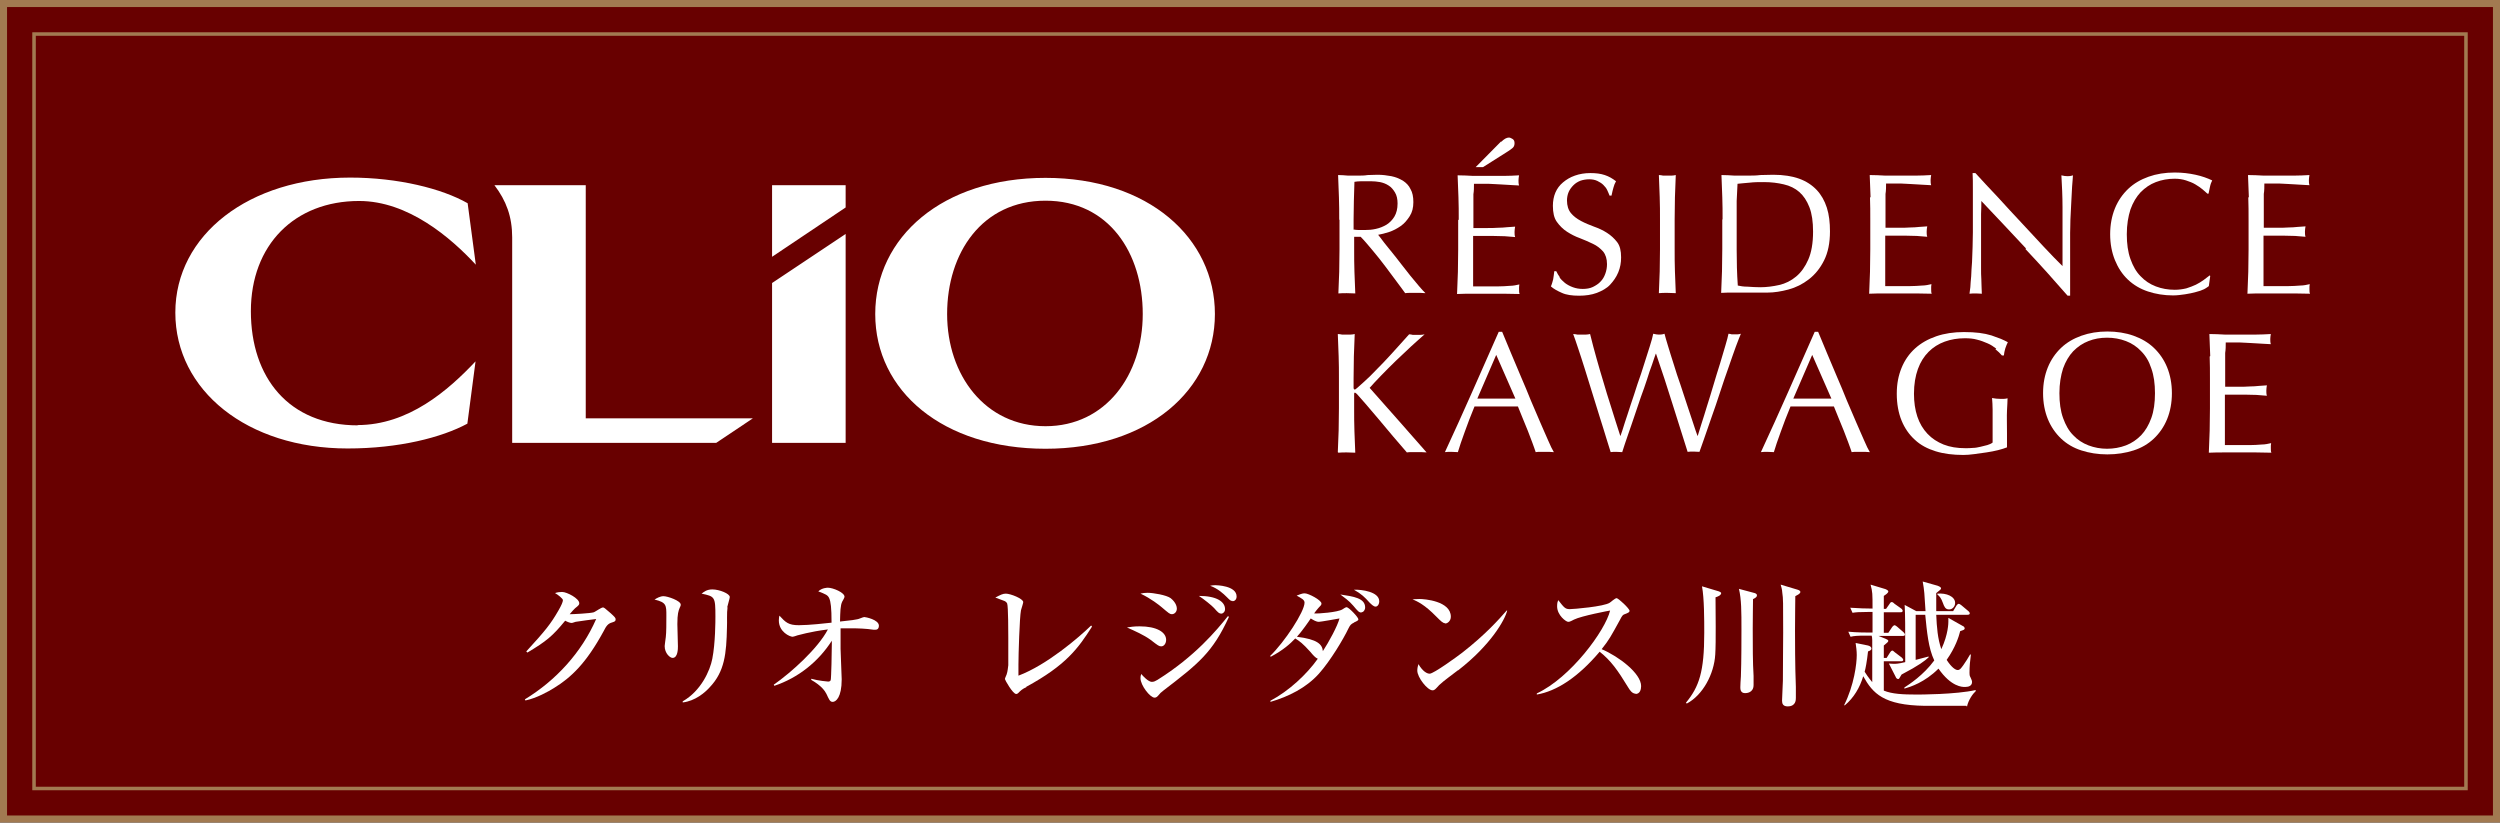
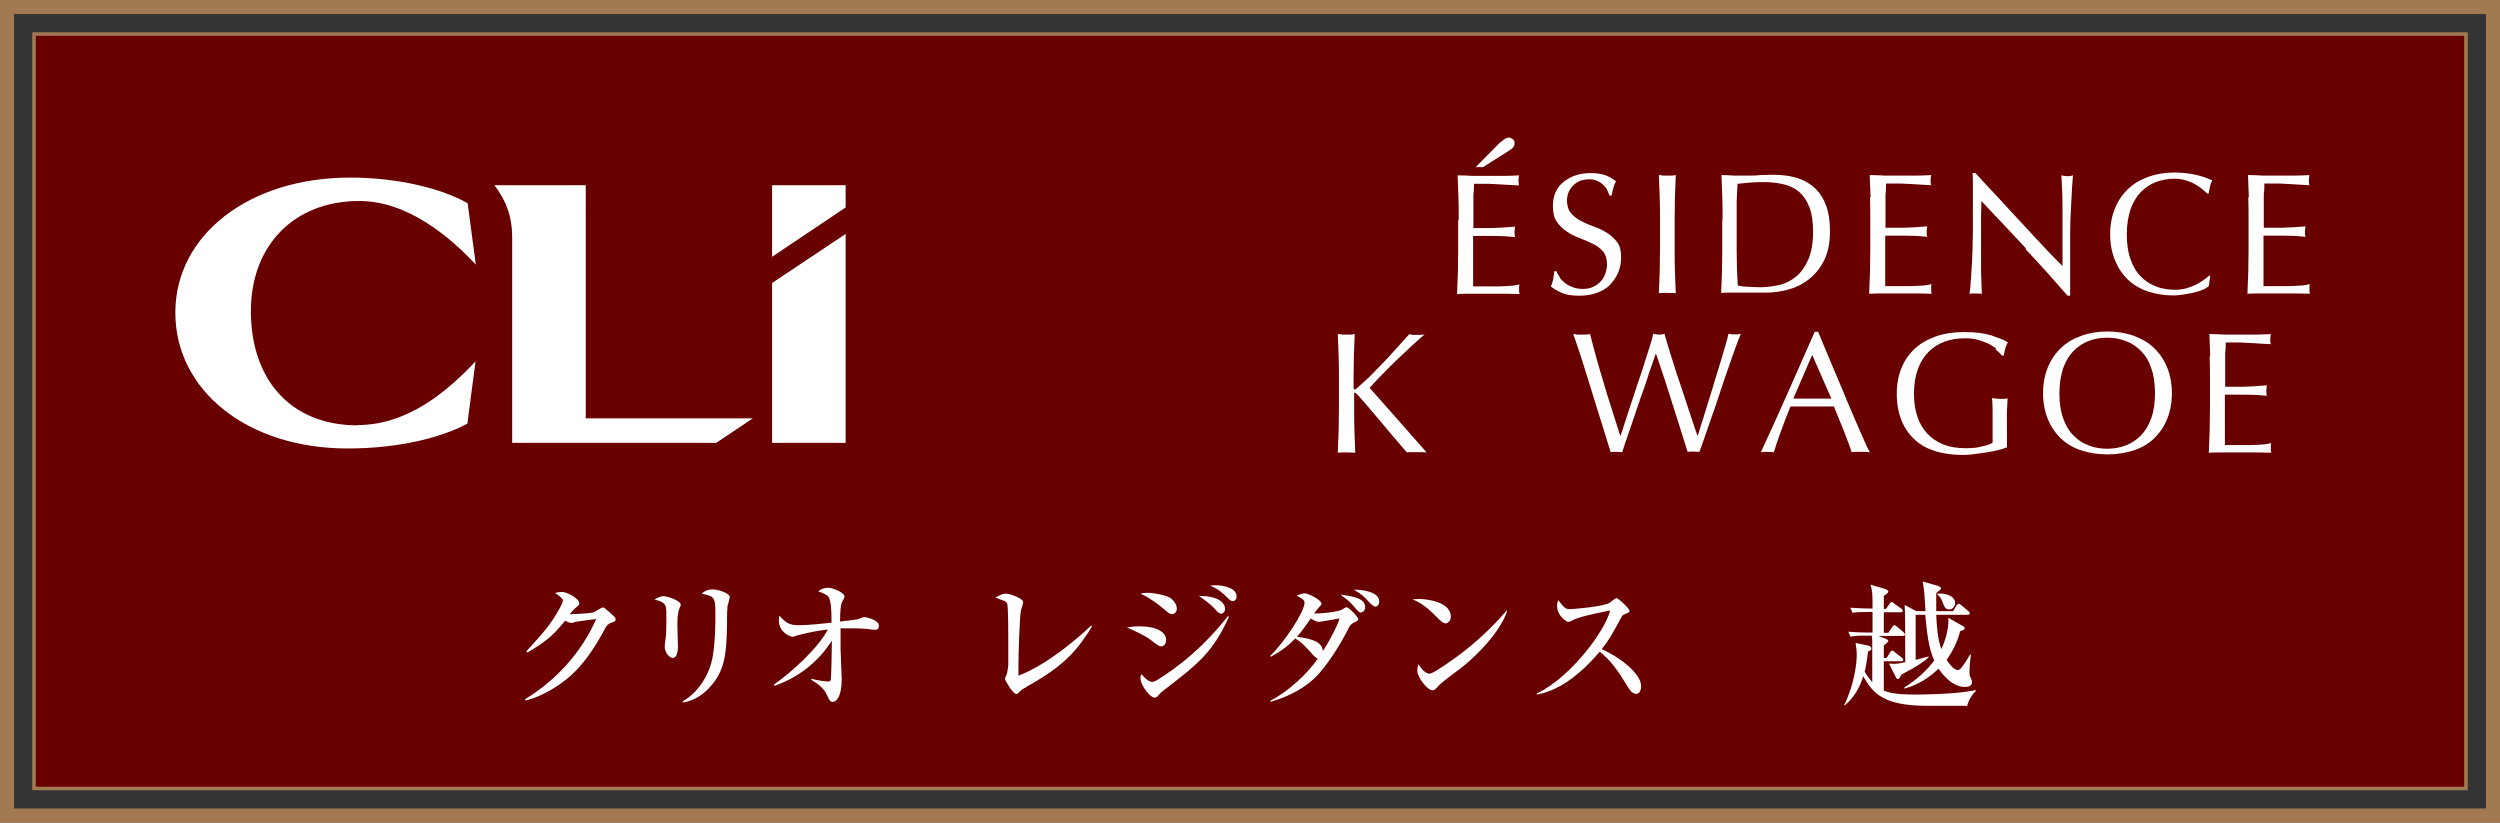
<svg xmlns="http://www.w3.org/2000/svg" id="_レイヤー_2" data-name="レイヤー 2" viewBox="0 0 88.69 29.18">
  <rect x="0" y="0" width="88.69" height="29.18" fill="#333333" stroke="none" />
  <defs>
    <style>
      .cls-1 {
        stroke-width: .25px;
      }

      .cls-1, .cls-2 {
        fill: none;
        stroke: #a27a51;
        stroke-miterlimit: 10;
      }

      .cls-3 {
        fill: #fff;
      }

      .cls-3, .cls-4 {
        stroke-width: 0px;
      }

      .cls-4 {
        fill: #680000;
      }

      .cls-2 {
        stroke-width: .5px;
      }
    </style>
  </defs>
  <g id="Text">
    <g>
      <g>
        <g>
          <rect class="cls-2" x=".25" y=".25" width="88.19" height="28.68" />
-           <rect class="cls-4" x=".25" y=".25" width="88.19" height="28.68" />
        </g>
        <g>
          <rect class="cls-1" x="1.27" y="1.27" width="86.15" height="26.64" />
          <rect class="cls-4" x="1.27" y="1.27" width="86.15" height="26.64" />
        </g>
        <g>
          <path class="cls-3" d="m21.72,22.08c-.15.04-.21.12-.31.32-.61,1.12-1.14,1.63-1.76,2.01-.19.12-.62.36-1.01.44l-.02-.04c1.1-.67,2.01-1.66,2.53-2.85-.12.01-.52.07-.73.1-.02,0-.1.04-.14.04-.05,0-.14-.03-.23-.08-.45.55-.67.73-1.34,1.13l-.04-.04c.68-.74.87-.98,1.14-1.45.11-.19.16-.31.16-.37,0-.05-.17-.19-.28-.25.08-.03.17-.04.25-.04.17,0,.61.23.61.4,0,.05-.01.07-.15.18-.06.06-.08.08-.19.21.13,0,.74-.03.86-.07.05-.02.26-.17.32-.17.04,0,.06.02.28.21.14.13.17.16.17.21,0,.07-.03.08-.12.11Z" />
          <path class="cls-3" d="m24.11,21.57c-.04.1-.08.2-.08.57,0,.12.02.68.02.79,0,.08,0,.41-.19.41-.09,0-.28-.16-.28-.42,0-.05.03-.22.04-.32.02-.16.02-.5.02-.76,0-.37,0-.47-.42-.57.08-.05.2-.12.32-.12.14,0,.61.16.61.3,0,.03,0,.04-.04.12Zm1.7-.02c-.03.19-.01.51-.02.71-.02.93-.08,1.56-.61,2.12-.17.19-.52.49-.96.54v-.04c.65-.37.97-1.09,1.05-1.51.11-.56.11-1.35.11-1.5,0-.7-.02-.71-.49-.81.08-.06.18-.15.38-.15.25,0,.62.15.62.27,0,.05-.08.3-.09.36Z" />
          <path class="cls-3" d="m31.07,22.34s-.05,0-.08,0c-.27-.04-.53-.05-.8-.05-.18,0-.29,0-.37,0,0,.1,0,.35,0,.73,0,.17.04.93.04,1.08,0,.65-.21.8-.32.8-.1,0-.13-.09-.22-.28-.05-.1-.17-.29-.54-.5v-.04c.25.07.58.1.6.1.06,0,.08-.03.09-.05.02-.06.04-1.03.04-1.28v-.12c-.48.75-1.2,1.32-2.04,1.6l-.02-.04c.63-.44,1.57-1.29,1.92-1.96-.65.08-1.06.21-1.08.21-.05.02-.15.05-.17.05-.1,0-.49-.17-.49-.58,0-.08.01-.12.02-.17.22.24.32.34.69.34s.97-.07,1.16-.09c0-.54-.03-.74-.08-.86-.05-.12-.13-.15-.39-.25.13-.13.33-.13.34-.13.18,0,.59.17.59.32,0,.04-.06.13-.08.17-.07.14-.07.36-.08.71.46-.05.52-.06.61-.08.04,0,.21-.08.25-.08.04,0,.52.09.52.31,0,.07-.03.14-.12.14Z" />
          <path class="cls-3" d="m36.42,24.37c-.18.09-.21.13-.29.21-.04.04-.07.04-.08.04-.12,0-.4-.5-.4-.53s.05-.13.06-.16c.04-.11.05-.27.06-.33,0-.16,0-.78,0-.97,0-.15,0-1.13-.04-1.22-.02-.04-.05-.08-.15-.11-.03-.01-.22-.08-.27-.1.17-.09.26-.14.37-.14.17,0,.62.18.62.3,0,.04-.07.25-.08.29-.05.25-.09,1.58-.09,1.93,0,.17,0,.28,0,.39,1.01-.38,2.15-1.36,2.58-1.78l.03.04c-.49.77-.92,1.37-2.34,2.14Z" />
          <path class="cls-3" d="m41.2,22.93c-.08,0-.11-.02-.38-.23-.25-.18-.55-.31-.84-.44.12-.02.25-.04.45-.04.61,0,.94.21.94.48,0,.13-.08.23-.17.23Zm.38-1.14c-.08,0-.11-.03-.37-.25-.07-.06-.38-.31-.75-.48.09-.02.14-.03.25-.03.2,0,.67.08.82.19.2.16.22.32.22.37,0,.14-.11.2-.17.2Zm-.32,2.72c-.07.05-.12.1-.13.12-.07.08-.1.12-.17.12-.16,0-.5-.44-.5-.69,0-.04,0-.08.03-.15.04.06.25.28.37.28.08,0,.13-.03.2-.07,1.33-.83,2.11-1.77,2.5-2.26l.04.02c-.58,1.27-1.08,1.66-2.33,2.62Zm2.07-2.74c-.08,0-.12-.04-.26-.2-.07-.08-.38-.33-.54-.43.64,0,.93.21.93.47,0,.1-.08.16-.13.16Zm.4-.45c-.07,0-.08-.01-.22-.15-.1-.1-.3-.29-.58-.39.06-.01.1-.02.18-.02.03,0,.76.01.76.4,0,.12-.08.17-.15.17Z" />
          <path class="cls-3" d="m48.03,22.09c-.1.05-.13.08-.19.2-.18.38-.64,1.15-1.05,1.61-.45.5-1.07.81-1.72,1v-.04c.66-.35,1.29-.94,1.68-1.49-.08-.03-.17-.13-.26-.24-.28-.31-.38-.38-.54-.48-.18.19-.42.41-.87.65l-.02-.03c.51-.49,1.22-1.57,1.22-1.89,0-.1-.1-.15-.28-.25.2-.08.23-.08.29-.08.13,0,.59.24.59.36,0,.05-.02.07-.11.16-.04.04-.12.15-.15.19.12.02.84-.04,1-.14.03-.02.12-.08.15-.08.08,0,.42.36.42.43,0,.04-.04.06-.15.11Zm-1.24-.03c-.1,0-.19-.06-.29-.12-.05.08-.33.48-.49.65.73.09.9.27.92.51.21-.32.52-.89.59-1.16-.11.02-.67.12-.73.12Zm1.51-.33c-.09,0-.13-.05-.29-.24-.15-.18-.33-.3-.46-.4.47.07.88.13.88.46,0,.09-.06.17-.13.17Zm.5-.21c-.07,0-.15-.08-.22-.15-.16-.18-.28-.3-.55-.45.27-.01.9.07.9.41,0,.11-.06.19-.13.19Z" />
          <path class="cls-3" d="m51.27,22.11c-.08,0-.15-.07-.32-.24-.41-.42-.66-.53-.84-.61.09,0,.15-.01.25-.01.17,0,1.11.07,1.11.63,0,.15-.12.24-.2.24Zm.45,1.67c-.19.15-.49.36-.66.52-.03.03-.14.16-.17.17-.03.02-.05.02-.07.02-.18,0-.54-.46-.54-.7,0-.08.02-.17.04-.23.16.27.31.34.4.34.14,0,.98-.61,1.16-.75.82-.64,1.3-1.18,1.57-1.49h.02c-.08.33-.58,1.22-1.74,2.12Z" />
          <path class="cls-3" d="m58.03,24.61c-.13,0-.21-.13-.26-.21-.39-.64-.62-.96-1.02-1.28-.77.91-1.53,1.4-2.23,1.52v-.04c1.2-.56,2.43-2.23,2.6-2.94-.02,0-1.02.19-1.28.32-.15.08-.17.08-.21.08-.07,0-.39-.23-.39-.55,0-.13.02-.17.04-.22.21.27.25.32.41.32.12,0,1.22-.09,1.42-.23.03-.02.19-.16.24-.16.06,0,.46.37.46.45,0,.05-.04.07-.2.13-.04.02-.07.05-.14.19-.33.6-.38.7-.65,1.04.61.26,1.4.86,1.4,1.31,0,.12-.04.28-.2.28Z" />
-           <path class="cls-3" d="m60.86,21.18c0,.51.02,1.59-.01,2.04-.04.69-.44,1.44-1.01,1.74l-.03-.03c.47-.57.65-1.1.65-2.48,0-.46,0-1.22-.08-1.65l.6.18s.08.03.08.06c0,.08-.13.13-.2.15Zm1.33.08c0,.22-.01.54-.01,1.05,0,.61,0,1.19.03,1.67,0,.18,0,.3,0,.32,0,.28-.25.29-.3.29-.17,0-.17-.15-.17-.21,0,0,.01-.32.02-.38.02-.52.02-1.44.02-1.65,0-.66,0-1.09-.09-1.46l.56.15s.08.02.08.08-.05.09-.15.14Zm1.5-.1c0,.29-.01.54-.01,1.2,0,.3,0,1.28.03,2.01,0,.07,0,.24,0,.39,0,.07,0,.3-.29.3-.16,0-.2-.09-.2-.2,0-.12.03-.61.03-.71,0-.68.01-1.27.01-1.71,0-1.06,0-1.22-.03-1.4-.01-.16-.04-.22-.06-.3l.6.18c.07.02.1.05.1.08,0,.07-.13.12-.18.15Z" />
          <path class="cls-3" d="m69.76,25.04c-1.14,0-1.2,0-1.47,0-1.47-.02-1.85-.44-2.19-1.05-.12.4-.33.76-.65,1.03h-.03c.36-.72.45-1.48.45-1.78,0-.15-.02-.29-.04-.43l.44.09c.07.02.12.05.12.11,0,.04-.03.07-.12.1-.04.37-.09.62-.12.72.05.08.12.19.27.37,0-1.17,0-1.3,0-1.49,0-.08-.01-.12-.02-.16h-.21c-.3,0-.42.01-.54.04l-.08-.18c.3.03.66.03.71.03h.15v-.73h-.17c-.31,0-.42.01-.54.03l-.08-.18c.28.02.58.03.79.03,0-.53,0-.59-.07-.85l.53.16s.1.04.1.08c0,.06-.1.12-.16.16,0,.17,0,.29,0,.46h.08l.12-.17c.04-.07.06-.07.08-.07.02,0,.04,0,.1.06l.24.17s.05.04.05.08c0,.05-.05.05-.08.05h-.59v.73h.16l.14-.21s.05-.06.08-.06.07.04.09.05l.23.2s.05.05.05.08c0,.05-.05.05-.08.05h-.86l.25.1c.06.03.1.04.1.08,0,.03-.06.08-.16.16v.44h.1l.12-.19s.04-.07.08-.07c.03,0,.04.02.09.06l.25.19s.05.05.05.08c0,.04-.04.05-.08.05h-.61v1.04c.29.12.67.14,1.17.14.08,0,1.38,0,2.09-.16v.04c-.1.09-.26.31-.31.55Zm-.07-.67c-.07,0-.47,0-.92-.65-.49.49-1,.65-1.21.71v-.04c.17-.11.68-.44,1.06-.96-.21-.44-.26-1.02-.32-1.62h-.34v1.6c.16-.04.28-.07.46-.12v.03c-.13.12-.33.28-.96.61-.08.14-.09.16-.12.16-.05,0-.08-.05-.09-.08l-.24-.47c.05,0,.09.01.17.01.08,0,.16,0,.41-.06,0-1.43,0-1.59-.02-2.03l.41.22h.33c-.04-.64-.04-.71-.1-1.05l.53.15s.12.04.12.09c0,.04-.02.05-.17.17,0,.14,0,.29,0,.64h.6l.12-.2s.04-.06.08-.06c.02,0,.05.02.09.05l.25.21s.05.04.05.08c0,.04-.04.05-.08.05h-1.11c.02.45.05.84.18,1.22.25-.53.25-.94.25-.97,0-.04,0-.07,0-.14l.55.31s.03.04.03.06c0,.05-.04.06-.16.1-.05.2-.17.58-.48,1.02.18.28.32.36.39.36.08,0,.11-.05.2-.17.1-.14.17-.26.24-.38h.03c-.03.22-.05.42-.05.65,0,.06,0,.1.04.17.04.09.05.11.05.16,0,.12-.11.17-.23.17Zm-.55-2.75c-.13,0-.17-.11-.21-.22-.07-.2-.13-.25-.2-.31v-.03c.32-.03.63.1.63.33,0,.12-.09.23-.21.23Z" />
        </g>
      </g>
      <g>
        <g>
-           <path class="cls-3" d="m37.09,6.31c-3.65,0-6.04,2.1-6.04,4.83s2.4,4.78,6.04,4.78,6.01-2.09,6.01-4.78-2.35-4.83-6.01-4.83m0,8.81c-2.14,0-3.49-1.81-3.49-3.98s1.24-4.02,3.49-4.02,3.45,1.86,3.45,4.02-1.31,3.98-3.45,3.98" />
          <path class="cls-3" d="m12.7,15.09c-2.46,0-3.8-1.7-3.8-4.05s1.55-3.91,3.84-3.91c1.74,0,3.25,1.3,4.14,2.26l-.29-2.18c-.91-.52-2.47-.91-4.17-.91-3.58,0-6.2,2.03-6.2,4.79s2.55,4.82,6.11,4.82c1.83,0,3.34-.39,4.25-.88l.29-2.21c-.97,1.03-2.38,2.26-4.19,2.26" />
          <polygon class="cls-3" points="30 6.57 27.39 6.57 27.39 9.11 30 7.36 30 6.57" />
          <polygon class="cls-3" points="30 15.71 30 8.3 27.39 10.04 27.39 15.71 30 15.71" />
          <path class="cls-3" d="m25.41,15.71l1.3-.87h-5.93V6.57h-3.24c.42.55.63,1.12.63,1.85v7.29h7.24Z" />
        </g>
        <g>
-           <path class="cls-3" d="m47.51,7.79c0-.27,0-.53-.01-.79-.01-.26-.02-.52-.03-.79.12,0,.23.01.35.02.11,0,.23,0,.35,0s.23,0,.35-.02c.11,0,.23-.01.35-.01.17,0,.33.02.49.05.15.03.29.09.41.16.12.08.21.17.27.3.07.12.1.27.1.46,0,.2-.04.36-.13.5-.09.14-.19.26-.32.35-.13.09-.26.16-.41.21s-.28.08-.39.1c.05.06.12.15.2.26.09.11.18.23.29.36.11.13.21.27.33.42s.22.28.33.42c.11.13.21.25.3.36.09.11.17.19.23.25-.06,0-.12-.01-.18-.01h-.36c-.06,0-.12,0-.18.01-.06-.08-.15-.21-.28-.38s-.26-.35-.41-.55c-.15-.2-.3-.39-.46-.58-.16-.19-.3-.36-.43-.49h-.23v.45c0,.27,0,.53.01.79.01.26.02.52.03.77-.09,0-.19-.01-.3-.01s-.21,0-.3.01c.01-.25.02-.51.03-.77,0-.26.01-.52.01-.79v-1.05Zm.5.35c.06.01.12.02.19.02.07,0,.14,0,.22,0,.13,0,.26-.01.39-.04.14-.03.26-.08.38-.15.11-.07.21-.17.28-.29s.11-.27.11-.46c0-.16-.03-.29-.09-.39-.06-.1-.13-.19-.23-.25-.09-.06-.2-.1-.3-.12-.11-.02-.22-.03-.32-.03-.14,0-.26,0-.35,0s-.17.01-.24.02c0,.22-.02.45-.02.67,0,.22-.01.44-.01.66v.35Z" />
          <path class="cls-3" d="m51.75,7.79c0-.27,0-.53-.01-.79-.01-.26-.02-.52-.03-.78.18,0,.37.01.55.02.18,0,.36,0,.55,0s.36,0,.54,0c.18,0,.36-.01.54-.02-.01.06-.02.12-.02.18s0,.12.02.18c-.13,0-.25-.02-.36-.02-.11,0-.22-.02-.34-.02-.12,0-.25-.02-.39-.02-.14,0-.31,0-.51,0,0,.13,0,.25-.02.37,0,.12,0,.25,0,.4,0,.16,0,.31,0,.46s0,.26,0,.34c.18,0,.34,0,.48,0,.14,0,.27,0,.39-.01.12,0,.23-.01.33-.02s.19-.01.28-.02c-.01.06-.02.12-.02.19,0,.06,0,.12.02.18-.11-.01-.23-.02-.37-.03-.14,0-.28-.01-.42-.01-.14,0-.27,0-.4,0s-.22,0-.3,0c0,.04,0,.08,0,.12s0,.1,0,.16v.6c0,.23,0,.42,0,.57s0,.26,0,.34h.43c.15,0,.31,0,.45,0,.15,0,.29-.01.42-.02.13,0,.25-.03.34-.05,0,.03-.01.06-.01.09,0,.04,0,.07,0,.09,0,.07,0,.12.02.16-.18,0-.37-.01-.55-.01h-1.11c-.18,0-.37,0-.56.01.01-.26.02-.52.03-.78,0-.26.01-.52.01-.79v-1.05Zm1.51-2.76c.1-.1.19-.15.27-.15.04,0,.08.02.13.05.05.03.07.08.07.15,0,.07-.02.13-.07.17s-.1.08-.15.11l-.9.57h-.26l.9-.91Z" />
          <path class="cls-3" d="m55.32,9.83c.05.08.12.14.2.21.08.06.17.11.28.15.11.04.22.06.35.06s.26-.02.36-.07.2-.11.27-.19c.08-.08.13-.17.17-.28.04-.11.06-.22.06-.34,0-.19-.05-.34-.14-.45-.1-.11-.21-.2-.36-.27s-.3-.14-.46-.2c-.17-.06-.32-.14-.46-.23s-.26-.21-.36-.35-.14-.33-.14-.57c0-.17.03-.33.09-.47.06-.14.15-.26.27-.36s.25-.18.42-.24.35-.09.55-.09.36.02.51.07.27.12.4.22c-.04.07-.07.14-.09.22s-.05.17-.07.29h-.07c-.02-.06-.05-.12-.08-.19-.03-.07-.08-.13-.14-.19-.06-.06-.13-.1-.21-.14-.08-.04-.18-.06-.29-.06s-.22.02-.31.05c-.1.04-.18.09-.25.16s-.13.15-.17.24c-.04.09-.06.2-.06.3,0,.19.05.34.14.45.09.11.21.2.36.28s.3.14.46.2c.17.06.32.13.46.22.14.09.26.2.36.33.1.13.14.31.14.54,0,.19-.03.36-.1.53s-.17.31-.29.44-.29.22-.47.29c-.19.07-.4.1-.63.1-.25,0-.46-.03-.61-.1-.16-.07-.29-.14-.39-.23.04-.09.06-.18.08-.25.01-.08.03-.17.04-.29h.07c.03.07.08.15.13.22Z" />
          <path class="cls-3" d="m58.88,7c-.01-.26-.02-.52-.03-.79.05,0,.1.01.15.02.05,0,.1,0,.15,0s.1,0,.15,0c.05,0,.1-.01.15-.02-.01.27-.02.53-.03.79,0,.26-.01.52-.01.79v1.05c0,.27,0,.53.01.79.01.26.02.52.03.77-.09,0-.19-.01-.3-.01s-.21,0-.3.01c.01-.25.02-.51.03-.77,0-.26.01-.52.01-.79v-1.05c0-.27,0-.53-.01-.79Z" />
          <path class="cls-3" d="m61.11,7.79c0-.27,0-.53-.01-.79-.01-.26-.02-.52-.03-.79.16,0,.31.01.46.02.15,0,.31,0,.46,0s.31,0,.46-.02c.15,0,.31-.01.46-.01.36,0,.67.05.92.14.25.09.46.23.62.4.16.17.28.38.36.63.08.25.11.53.11.84,0,.41-.07.75-.21,1.03s-.32.5-.54.67-.46.29-.72.36c-.26.07-.51.11-.75.11-.14,0-.27,0-.41,0-.13,0-.27,0-.41,0h-.41c-.13,0-.27,0-.41.01.01-.25.02-.51.03-.77,0-.26.01-.52.01-.79v-1.05Zm.5,1.05c0,.44.01.87.04,1.29.09.02.2.04.35.04.15.01.3.02.45.02.22,0,.45-.03.67-.08s.42-.15.6-.3c.18-.15.32-.35.43-.6.11-.25.17-.58.17-.99,0-.35-.04-.64-.13-.87-.09-.23-.21-.41-.36-.54-.15-.13-.33-.22-.55-.27-.21-.05-.44-.08-.7-.08-.18,0-.35,0-.51.02-.16.01-.3.03-.43.04-.01.2-.02.4-.03.61,0,.21,0,.43,0,.65v1.05Z" />
          <path class="cls-3" d="m66.36,6.99c-.01-.26-.02-.52-.03-.78.18,0,.37.01.55.02.18,0,.36,0,.55,0s.36,0,.54,0c.18,0,.36-.01.54-.02-.01.06-.02.12-.02.18s0,.12.02.18c-.13,0-.25-.02-.36-.02-.11,0-.22-.02-.34-.02-.12,0-.25-.02-.39-.02-.14,0-.31,0-.51,0,0,.13,0,.25-.02.37,0,.12,0,.25,0,.4,0,.16,0,.31,0,.46s0,.26,0,.34c.18,0,.34,0,.48,0,.14,0,.27,0,.39-.01.12,0,.23-.01.33-.02s.19-.01.28-.02c-.01.06-.02.12-.02.19,0,.06,0,.12.02.18-.11-.01-.23-.02-.37-.03-.14,0-.28-.01-.42-.01-.14,0-.27,0-.4,0s-.22,0-.3,0c0,.04,0,.08,0,.12s0,.1,0,.16v.6c0,.23,0,.42,0,.57s0,.26,0,.34h.43c.15,0,.31,0,.45,0s.29-.01.42-.02c.13,0,.25-.03.34-.05,0,.03-.01.06-.01.09,0,.04,0,.07,0,.09,0,.07,0,.12.02.16-.18,0-.37-.01-.55-.01h-1.11c-.18,0-.37,0-.56.01.01-.26.02-.52.03-.78,0-.26.01-.52.01-.79v-1.05c0-.27,0-.53-.01-.79Z" />
          <path class="cls-3" d="m71.88,8.82c-.53-.57-1.06-1.13-1.59-1.69,0,.11,0,.27-.01.46,0,.19,0,.45,0,.78,0,.09,0,.19,0,.32,0,.13,0,.26,0,.4,0,.14,0,.28,0,.42s0,.27.01.4,0,.23.01.32,0,.15.01.19c-.06,0-.14-.01-.21-.01-.08,0-.16,0-.23.01,0-.04.02-.12.03-.23,0-.11.02-.24.03-.39,0-.15.02-.32.03-.5,0-.18.02-.36.02-.54,0-.18.01-.35.01-.52s0-.32,0-.46c0-.39,0-.73,0-1.01,0-.28,0-.49-.01-.63h.1c.25.27.51.56.8.86.28.31.56.61.84.91.28.3.54.58.79.85s.47.49.66.68v-.83c0-.43,0-.84,0-1.25,0-.4-.02-.79-.04-1.14.08.02.15.03.21.03.05,0,.11,0,.2-.03,0,.09-.02.22-.03.4s-.02.37-.03.57c-.01.2-.02.4-.03.6,0,.2-.01.35-.01.47v.37c0,.14,0,.28,0,.43,0,.15,0,.3,0,.45,0,.15,0,.29,0,.43,0,.13,0,.25,0,.35v.2h-.09c-.47-.54-.97-1.1-1.5-1.66Z" />
          <path class="cls-3" d="m78.19,10.26c-.08.04-.17.07-.29.1-.11.03-.24.06-.38.08-.14.02-.28.04-.43.04-.32,0-.62-.05-.89-.14s-.51-.23-.71-.42c-.2-.19-.35-.42-.46-.69-.11-.27-.17-.58-.17-.92s.06-.65.17-.92c.11-.27.27-.5.47-.69.2-.19.44-.33.72-.43.28-.1.59-.15.93-.15.27,0,.51.03.74.08s.42.12.59.2c-.03.06-.06.13-.08.23-.02.1-.04.18-.05.24h-.04s-.1-.09-.17-.15c-.07-.06-.16-.12-.26-.18s-.21-.1-.33-.14-.26-.06-.4-.06c-.24,0-.46.04-.67.12-.21.08-.38.2-.54.36-.15.16-.27.36-.36.61-.08.25-.13.54-.13.88s.04.63.13.88c.09.25.2.45.36.61.15.16.33.28.54.36.21.08.43.12.67.12.15,0,.28-.02.41-.05.12-.04.24-.08.34-.13s.2-.11.28-.17c.08-.06.15-.11.21-.16l.02.02-.05.36s-.09.07-.17.11Z" />
          <path class="cls-3" d="m79.78,6.99c-.01-.26-.02-.52-.03-.78.18,0,.37.01.55.02.18,0,.36,0,.55,0s.36,0,.54,0c.18,0,.36-.01.54-.02-.01.06-.02.12-.02.18s0,.12.02.18c-.13,0-.25-.02-.36-.02-.11,0-.22-.02-.34-.02-.12,0-.25-.02-.39-.02-.14,0-.31,0-.51,0,0,.13,0,.25-.02.37,0,.12,0,.25,0,.4,0,.16,0,.31,0,.46s0,.26,0,.34c.18,0,.34,0,.48,0,.14,0,.27,0,.39-.01.12,0,.23-.01.33-.02s.19-.01.28-.02c-.01.06-.02.12-.02.19,0,.06,0,.12.02.18-.11-.01-.23-.02-.37-.03-.14,0-.28-.01-.42-.01-.14,0-.27,0-.4,0s-.22,0-.3,0c0,.04,0,.08,0,.12s0,.1,0,.16v.6c0,.23,0,.42,0,.57s0,.26,0,.34h.43c.15,0,.31,0,.45,0s.29-.01.42-.02c.13,0,.25-.03.34-.05,0,.03-.01.06-.01.09,0,.04,0,.07,0,.09,0,.07,0,.12.02.16-.18,0-.37-.01-.55-.01h-1.11c-.18,0-.37,0-.56.01.01-.26.02-.52.03-.78,0-.26.01-.52.01-.79v-1.05c0-.27,0-.53-.01-.79Z" />
          <path class="cls-3" d="m47.46,16.04c.01-.25.02-.51.03-.77,0-.26.01-.52.01-.79v-1.05c0-.27,0-.53-.01-.79-.01-.26-.02-.52-.03-.79.05,0,.1.01.15.02.05,0,.1,0,.15,0s.1,0,.15,0c.05,0,.1-.01.15-.02-.01.27-.02.53-.03.79,0,.26-.01.52-.01.79v.34s.01.05.04.05c.02,0,.04-.02.09-.06.14-.12.29-.26.45-.41.16-.16.31-.32.47-.48.16-.17.32-.34.47-.51.16-.17.3-.34.45-.5.04,0,.09.01.13.02.04,0,.08,0,.12,0,.05,0,.1,0,.15,0,.05,0,.1-.01.15-.02-.14.12-.3.27-.48.43-.18.17-.36.34-.54.51s-.35.35-.52.52-.3.32-.41.44c.33.37.66.75,1,1.13.33.38.68.77,1.02,1.16-.06,0-.12-.01-.18-.01h-.35c-.06,0-.11,0-.17.01-.15-.17-.31-.36-.49-.57s-.35-.42-.52-.62c-.17-.2-.32-.38-.46-.54-.14-.16-.24-.27-.3-.34-.03-.03-.06-.05-.07-.05-.02,0-.03.01-.03.04v.53c0,.27,0,.53.01.79.01.26.02.52.03.77-.09,0-.19-.01-.3-.01s-.21,0-.3.01Z" />
-           <path class="cls-3" d="m55.12,16.04c-.06,0-.11-.01-.16-.01h-.32c-.05,0-.1,0-.16.01-.03-.09-.07-.21-.12-.34-.05-.13-.1-.27-.16-.42s-.12-.29-.18-.44c-.06-.15-.12-.29-.17-.42-.13,0-.26,0-.4,0-.13,0-.27,0-.4,0-.13,0-.25,0-.37,0s-.25,0-.37,0c-.13.32-.25.62-.35.91-.11.29-.18.52-.24.71-.07,0-.14-.01-.23-.01s-.16,0-.23.01c.33-.71.65-1.42.96-2.12.31-.7.63-1.42.95-2.15h.12c.1.24.2.49.32.77.11.27.23.55.35.83.12.28.24.56.35.84.12.28.23.53.33.77s.2.45.28.64c.08.19.15.33.21.43Zm-2.7-1.9c.11,0,.22,0,.33,0,.11,0,.22,0,.33,0,.11,0,.23,0,.34,0,.11,0,.23,0,.34,0l-.68-1.55-.67,1.55Z" />
          <path class="cls-3" d="m57.14,16.04c-.03-.1-.08-.26-.15-.48s-.14-.47-.23-.74c-.09-.28-.18-.57-.27-.87-.09-.3-.18-.59-.27-.87-.09-.27-.16-.52-.24-.74-.07-.22-.13-.38-.17-.49.05,0,.1.01.15.02.05,0,.1,0,.15,0s.1,0,.15,0c.05,0,.1-.01.15-.02.08.31.15.6.23.87s.15.54.24.82c.08.28.17.57.27.88.1.31.2.65.33,1.04h.01c.04-.11.09-.26.15-.46.06-.19.14-.41.21-.64.08-.23.16-.48.24-.73.09-.25.17-.49.24-.72s.14-.44.2-.63c.06-.19.1-.33.12-.44.08.02.15.03.2.03s.12,0,.2-.03c.03.11.07.26.13.45.06.19.12.4.2.64.07.23.15.48.24.73.08.25.16.49.24.73.08.23.15.44.21.63.06.19.11.33.15.44h.01c.03-.09.07-.23.13-.42.06-.19.13-.4.2-.64.08-.24.15-.49.23-.75.08-.26.15-.51.23-.75.07-.24.13-.45.19-.64.06-.19.09-.33.11-.42.04,0,.07.01.11.02.04,0,.07,0,.11,0s.07,0,.11,0c.03,0,.07-.01.11-.02-.04.09-.1.25-.18.46-.08.21-.16.46-.26.74-.1.28-.2.57-.3.88-.1.31-.2.6-.3.88-.1.28-.18.53-.26.75s-.13.38-.17.48c-.07,0-.13-.01-.21-.01s-.14,0-.21.01c-.18-.56-.36-1.13-.54-1.71s-.37-1.16-.58-1.77h-.01c-.03.09-.08.22-.13.38-.06.16-.12.33-.18.53s-.14.4-.22.63-.15.45-.23.68-.15.45-.23.67-.14.42-.2.6c-.06,0-.14-.01-.21-.01s-.15,0-.21.01Z" />
          <path class="cls-3" d="m66.33,16.04c-.06,0-.11-.01-.16-.01h-.32c-.05,0-.1,0-.16.01-.03-.09-.07-.21-.12-.34-.05-.13-.1-.27-.16-.42s-.12-.29-.18-.44c-.06-.15-.12-.29-.17-.42-.13,0-.26,0-.4,0-.13,0-.27,0-.4,0-.13,0-.25,0-.37,0s-.25,0-.37,0c-.13.32-.25.62-.35.91-.11.29-.18.52-.24.71-.07,0-.14-.01-.23-.01s-.16,0-.23.01c.33-.71.65-1.42.96-2.12.31-.7.63-1.42.95-2.15h.12c.1.24.2.49.32.77.11.27.23.55.35.83.12.28.24.56.35.84.12.28.23.53.33.77s.2.45.28.64c.08.19.15.33.21.43Zm-2.7-1.9c.11,0,.22,0,.33,0,.11,0,.22,0,.33,0,.11,0,.23,0,.34,0,.11,0,.23,0,.34,0l-.68-1.55-.67,1.55Z" />
          <path class="cls-3" d="m70.82,12.37c-.09-.07-.19-.14-.31-.19s-.24-.1-.37-.13c-.14-.04-.28-.05-.44-.05-.25,0-.49.04-.71.12-.22.08-.41.2-.57.36s-.29.36-.38.61-.14.54-.14.88c0,.3.04.57.12.81.08.24.2.44.36.61.16.17.35.29.57.38.23.09.48.13.77.13.09,0,.17,0,.27-.01.09,0,.18-.02.27-.04.09-.02.17-.04.24-.06s.14-.05.19-.09c0-.12,0-.24,0-.37,0-.12,0-.25,0-.37,0-.14,0-.29,0-.43,0-.14-.01-.28-.02-.41.1.02.2.03.29.03.04,0,.09,0,.13,0s.09-.01.13-.02c0,.09-.01.24-.02.44s0,.47,0,.8c0,.08,0,.16,0,.25,0,.08,0,.17,0,.25-.08.03-.19.07-.32.1-.13.03-.26.06-.41.08-.14.02-.29.04-.43.06-.14.02-.28.03-.39.03-.36,0-.69-.04-.98-.13-.29-.09-.54-.22-.74-.41-.2-.18-.36-.41-.47-.68-.11-.27-.17-.59-.17-.95s.06-.65.17-.92c.11-.27.27-.5.48-.69.21-.19.46-.33.75-.43s.62-.15.98-.15c.21,0,.39.01.55.03.16.02.3.05.43.09.12.04.23.08.33.12.09.04.18.08.25.12-.03.06-.06.13-.09.22-.03.09-.04.17-.05.25h-.07c-.06-.07-.14-.15-.23-.22Z" />
          <path class="cls-3" d="m72.48,13.95c0-.35.06-.65.17-.92.11-.27.27-.5.47-.69.2-.19.44-.33.72-.43.28-.1.59-.15.92-.15s.65.05.93.15c.28.1.52.24.72.43.2.19.36.42.47.69.11.27.17.58.17.92s-.06.65-.17.92c-.11.27-.27.5-.47.69-.2.19-.44.33-.72.42-.28.09-.59.14-.93.14s-.64-.05-.92-.14c-.28-.09-.52-.23-.72-.42-.2-.19-.36-.42-.47-.69-.11-.27-.17-.58-.17-.92Zm3.97,0c0-.34-.04-.63-.13-.88-.08-.25-.2-.45-.36-.61-.15-.16-.33-.28-.54-.36-.21-.08-.43-.12-.67-.12s-.46.04-.66.12c-.21.08-.38.2-.54.36-.15.16-.27.36-.36.61-.08.25-.13.54-.13.88s.04.63.13.88c.09.25.2.45.36.61.15.16.33.28.54.36.21.08.43.12.66.12s.46-.04.67-.12c.21-.08.38-.2.54-.36.15-.16.27-.36.36-.61.09-.25.13-.54.13-.88Z" />
          <path class="cls-3" d="m78.41,12.63c-.01-.26-.02-.52-.03-.78.18,0,.37.01.55.02.18,0,.36,0,.55,0s.36,0,.54,0c.18,0,.36-.01.54-.02-.01.06-.02.12-.02.18s0,.12.02.18c-.13,0-.25-.02-.36-.02-.11,0-.22-.02-.34-.02-.12,0-.25-.02-.39-.02-.14,0-.31,0-.51,0,0,.13,0,.25-.02.37,0,.12,0,.25,0,.4,0,.16,0,.31,0,.46s0,.26,0,.34c.18,0,.34,0,.48,0,.14,0,.27,0,.39-.01.12,0,.23-.01.33-.02s.19-.01.28-.02c-.01.06-.02.12-.02.19,0,.06,0,.12.02.18-.11-.01-.23-.02-.37-.03-.14,0-.28-.01-.42-.01-.14,0-.27,0-.4,0s-.22,0-.3,0c0,.04,0,.08,0,.12s0,.1,0,.16v.6c0,.23,0,.42,0,.57s0,.26,0,.34h.43c.15,0,.31,0,.45,0s.29-.01.42-.02c.13,0,.25-.03.34-.05,0,.03-.01.06-.01.09,0,.04,0,.07,0,.09,0,.07,0,.12.02.16-.18,0-.37-.01-.55-.01h-1.11c-.18,0-.37,0-.56.01.01-.26.02-.52.03-.78,0-.26.01-.52.01-.79v-1.05c0-.27,0-.53-.01-.79Z" />
        </g>
      </g>
    </g>
  </g>
</svg>